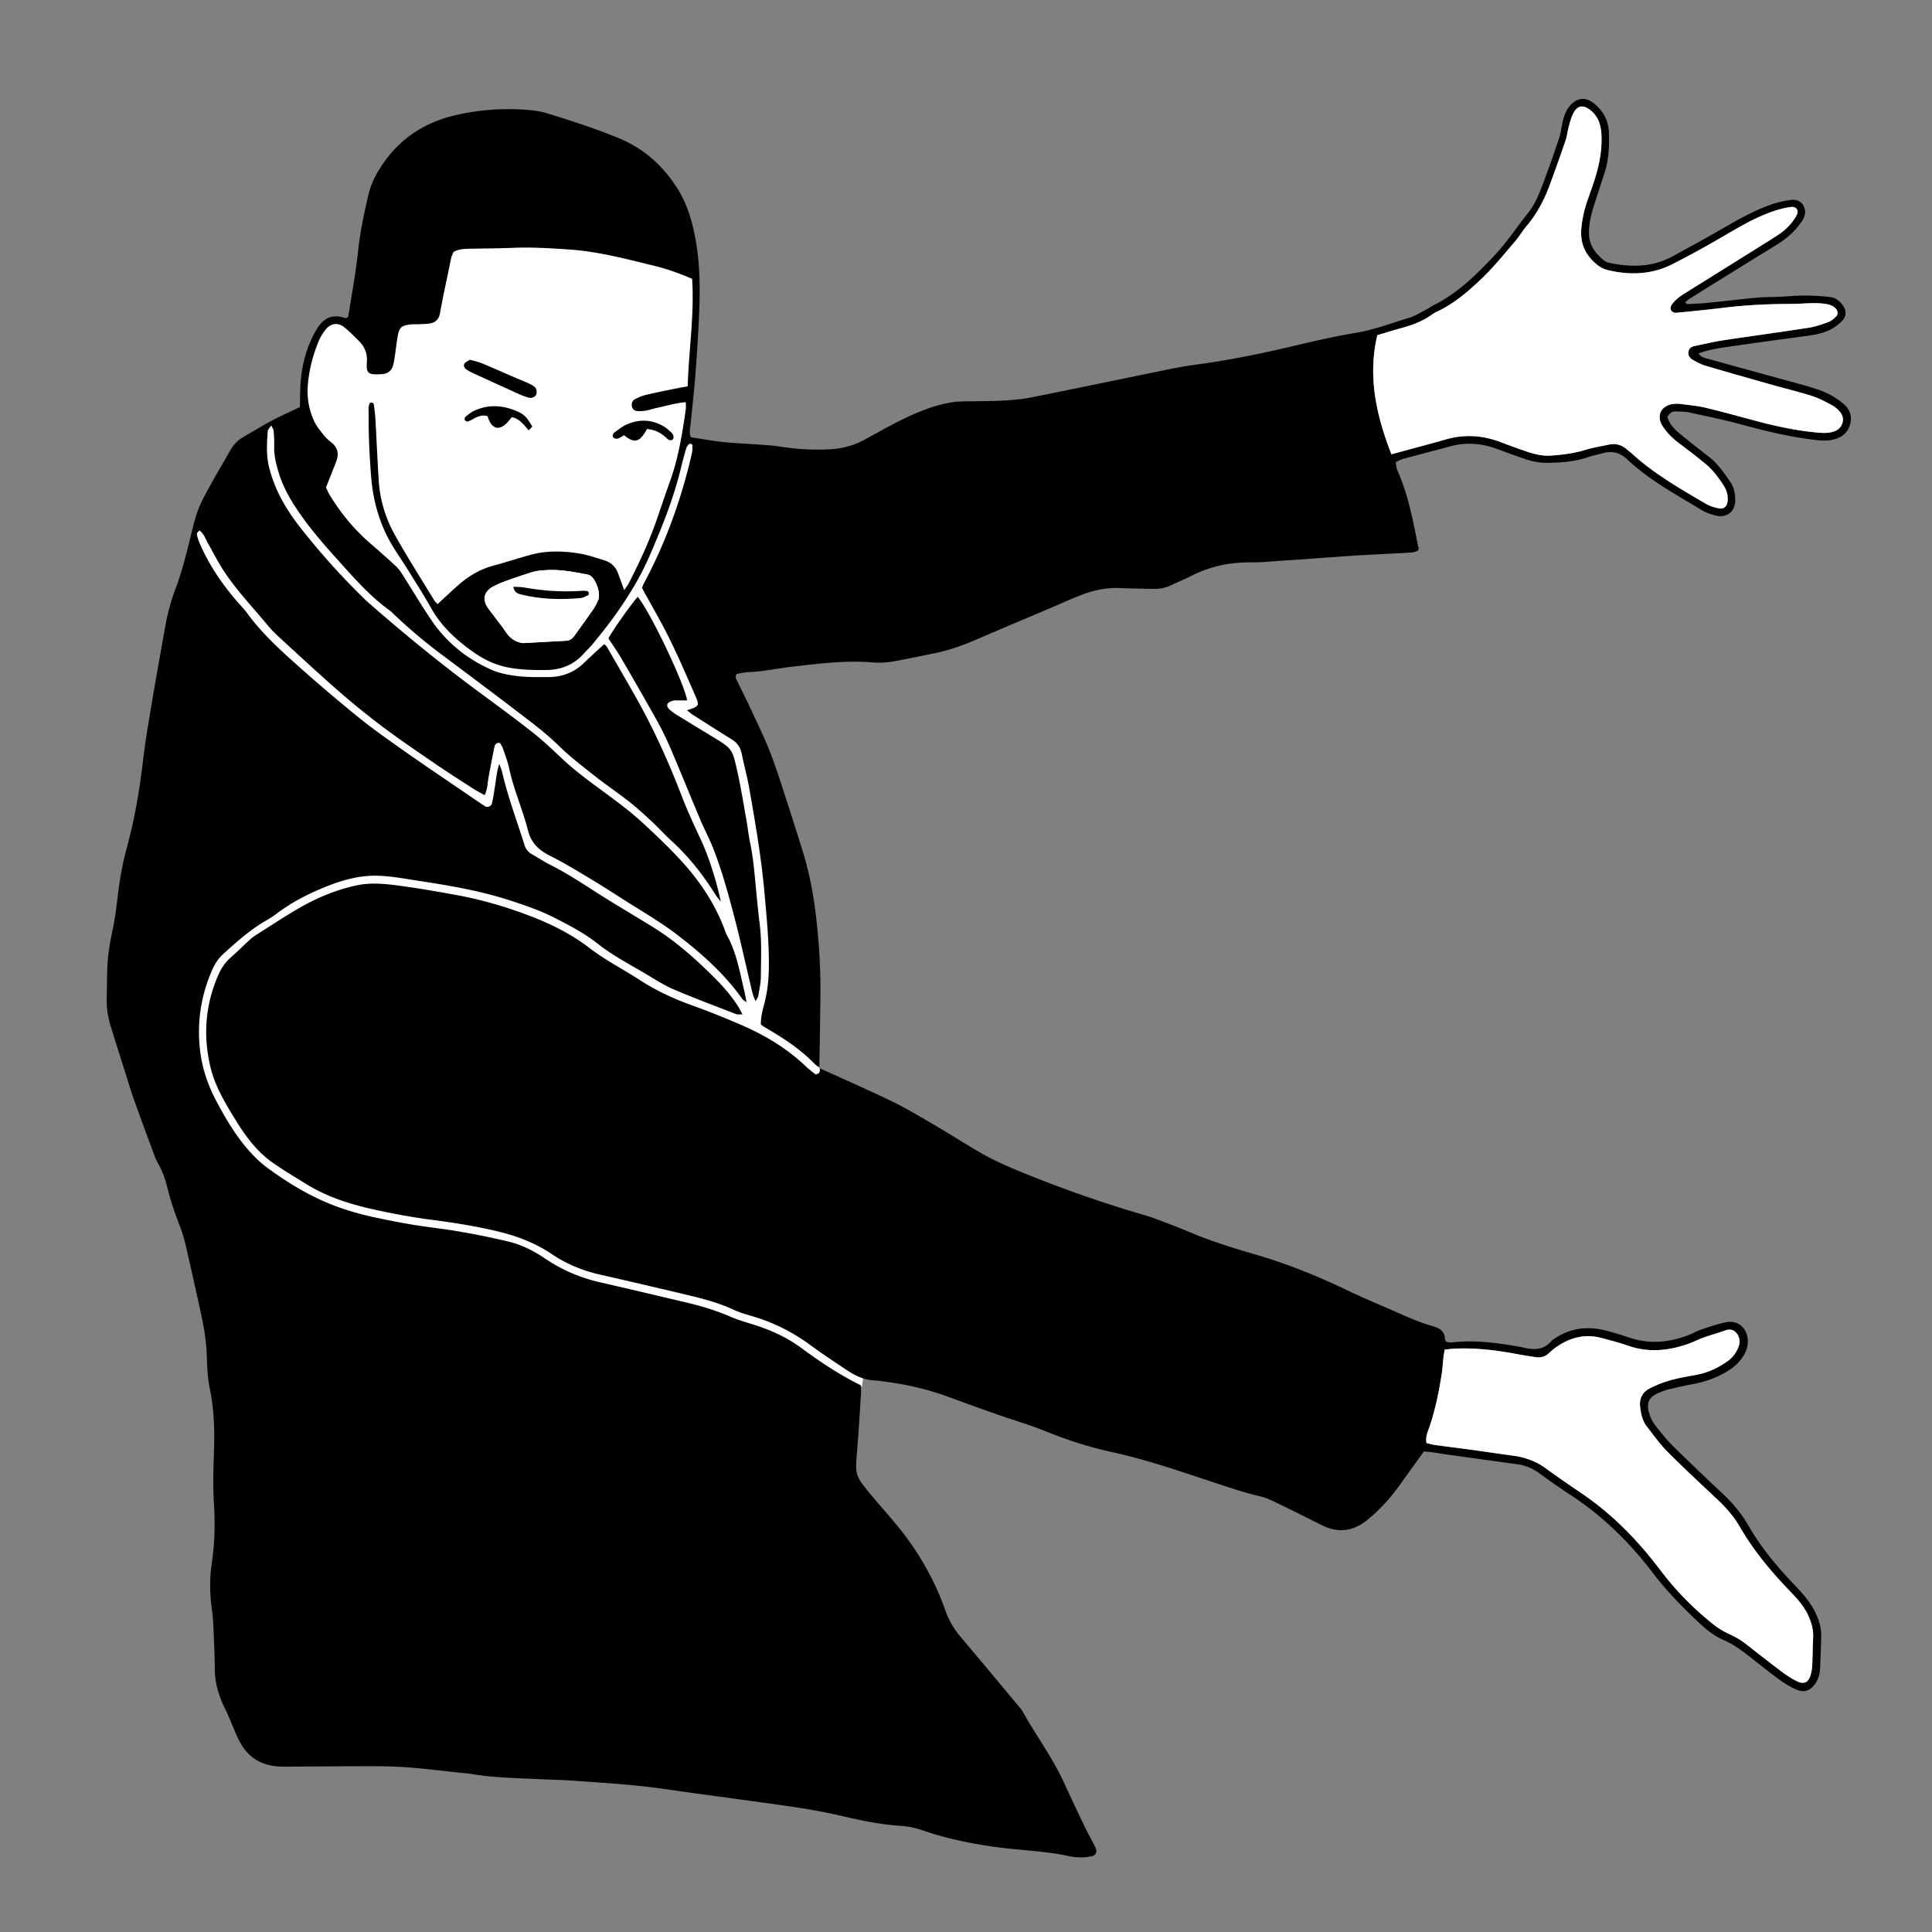
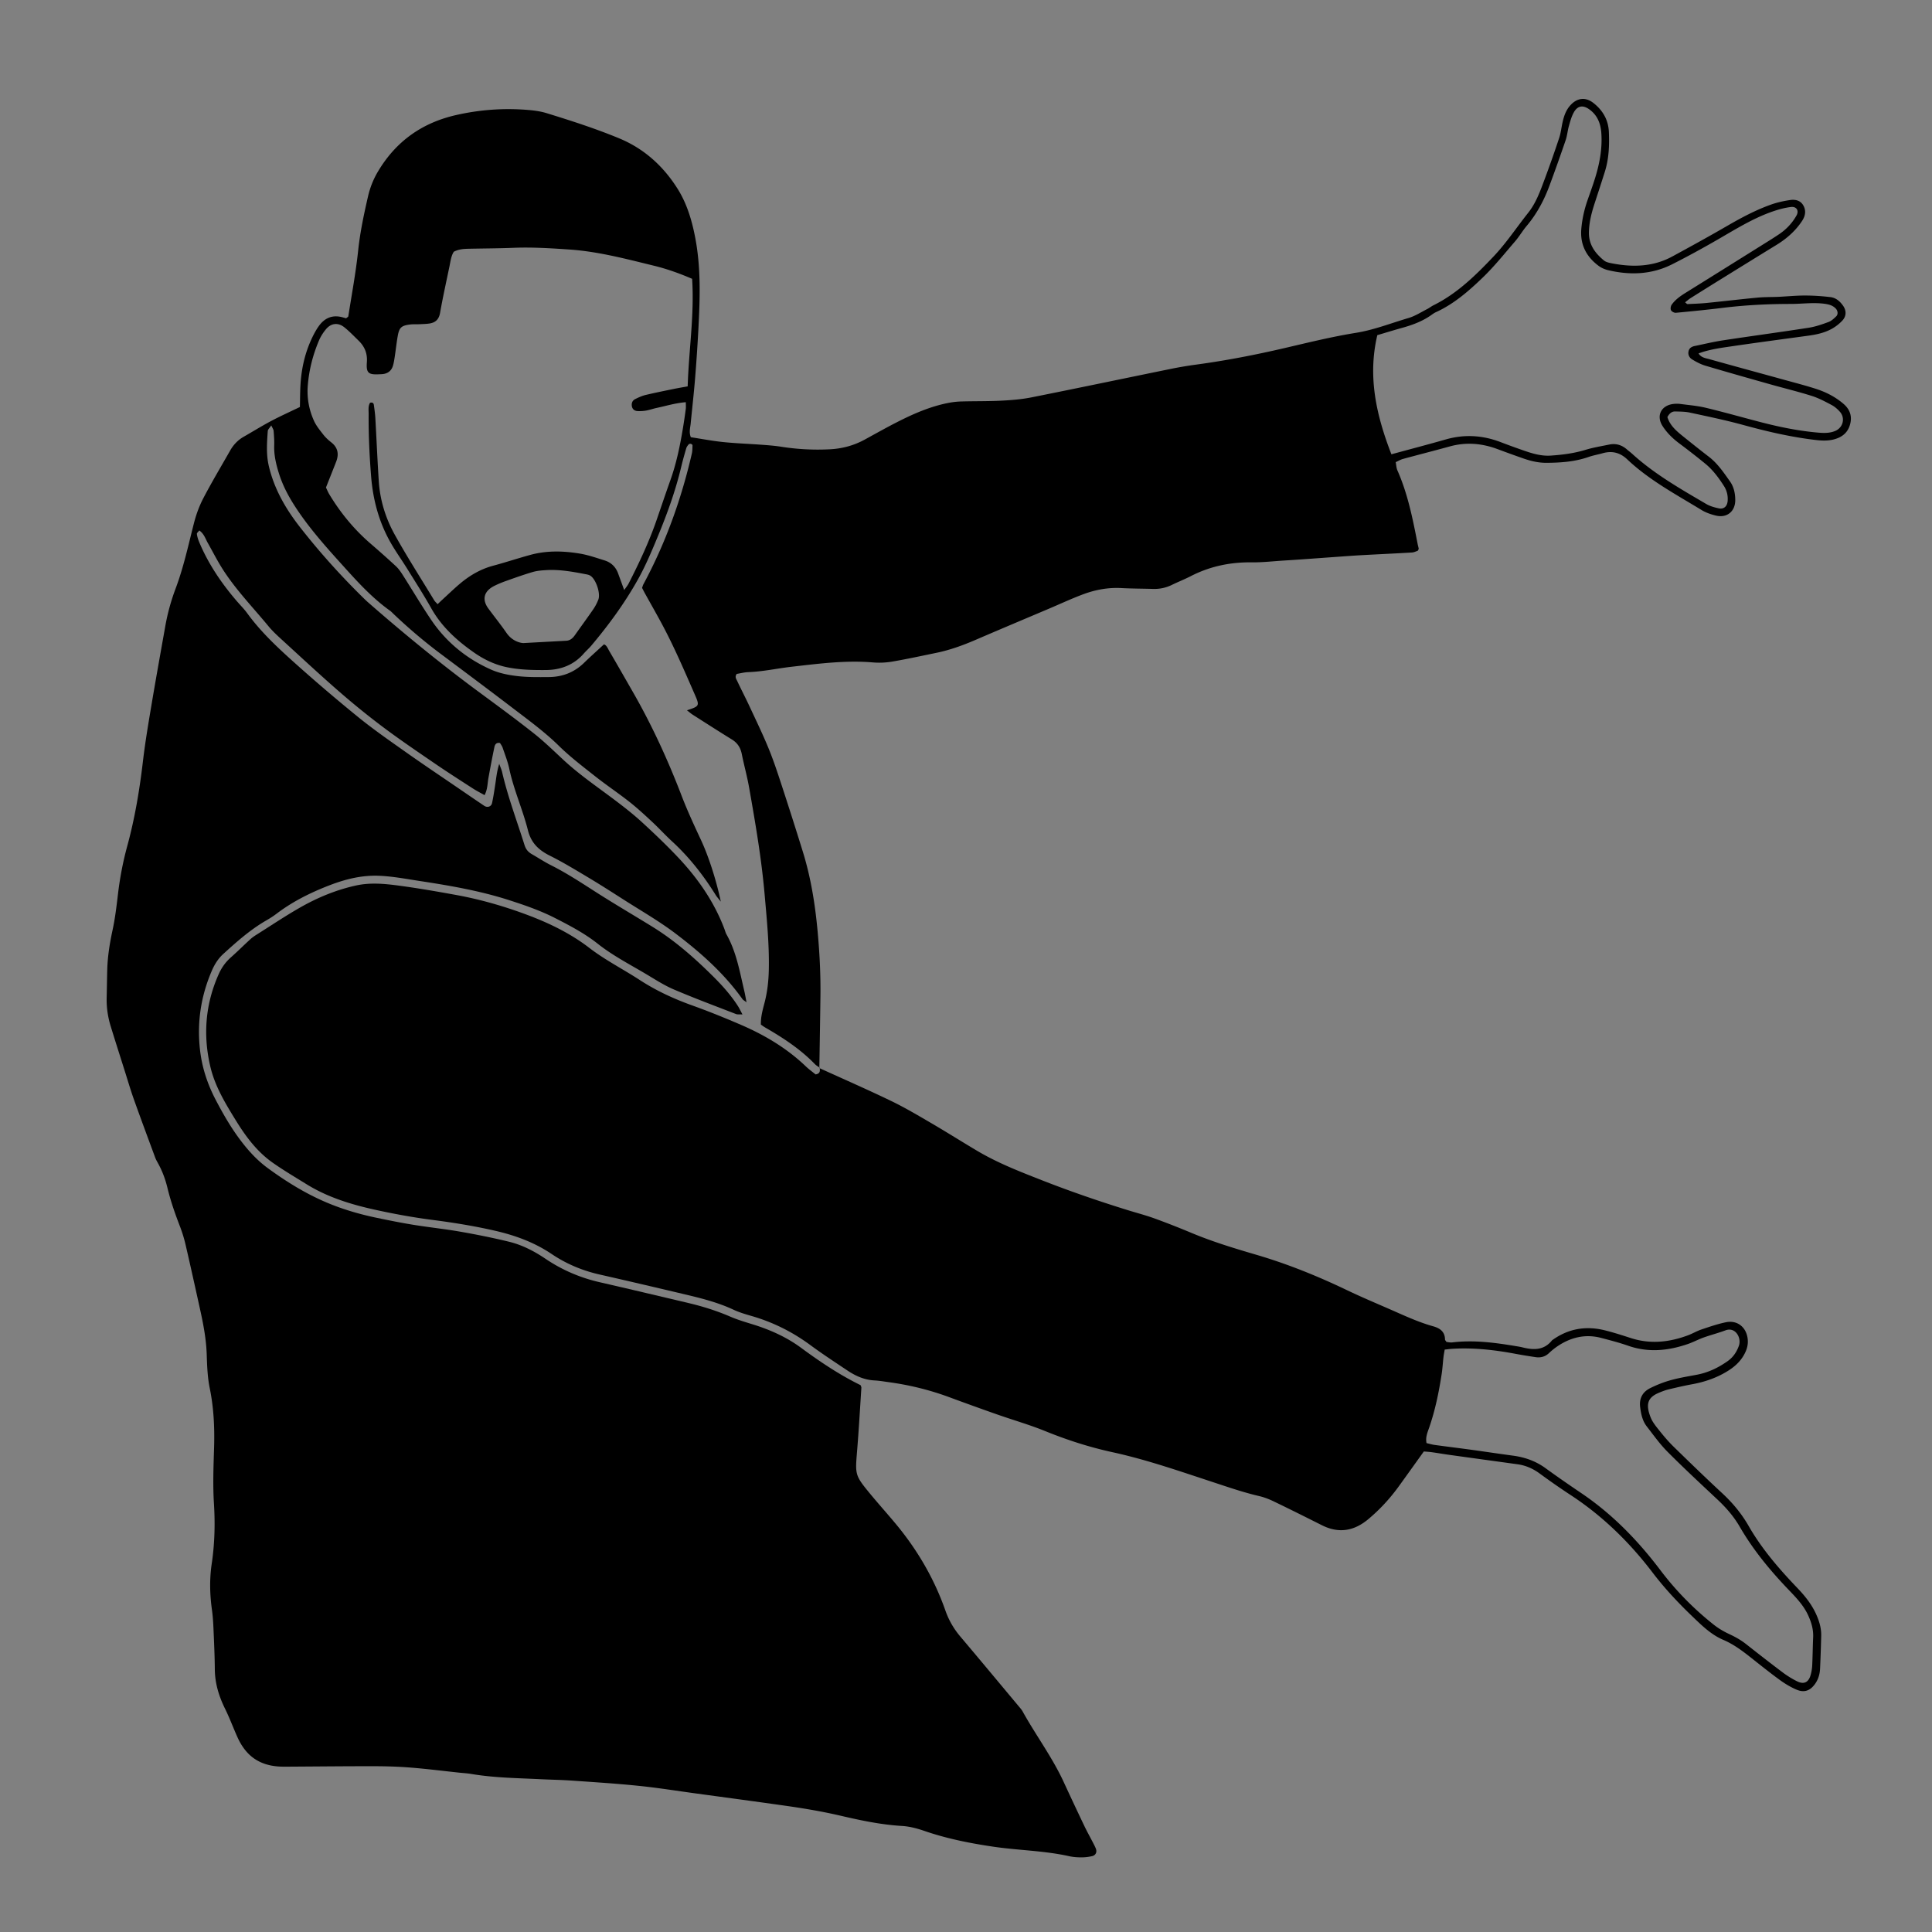
<svg xmlns="http://www.w3.org/2000/svg" viewBox="0 0 3000 3000" width="3000" height="3000">
  <rect x="0" y="0" width="3000" height="3000" fill="#808080" stroke="none" />
  <g transform="translate(165.6 153.6) rotate(0.0 1354.2 1365.6) scale(1.24 1.239)">
    <svg width="2184.254" height="2203.796" viewBox="0 0 2184.254 2203.796">
-       <path d="m191.362 419.409 21.17-14.304 37.191-19.995s-7.846-50.874 11.443-81.278c19.289-30.405 18.881-33.758 52.067-20.598s81.82-62.366 81.82-62.366l53.317-58.933h218.35l70.404 63.566s-6.056 169.344-10.446 197.059l7.22 5.614 39.994 79.963-13.865 203.233s74.445 150.969 74.445 189.677 49.594 267.325 49.594 267.325l8.285 45.352.964 1.534 4.157 16.079 49.779 372.105-2.463 16.803-785.263-216.007-92.967-273.412 43.813-545.767-.2-46.988 22.066-14.579z" fill="#fff" />
      <path d="M892.945 1214.149c-2.024-1.485-4.31-2.716-6.03-4.494-18.214-18.822-39.849-32.969-62.354-45.954-1.726-.996-3.316-2.228-5.288-3.566-.285-9.347 2.15-18.181 4.45-26.893 3.661-13.869 5.192-27.849 5.485-42.174.646-31.583-2.512-62.855-5.268-94.259-3.962-45.14-11.613-89.643-19.476-134.152-2.47-13.978-6.336-27.704-9.11-41.636-1.593-8.001-5.391-13.902-12.373-18.218-16.418-10.147-32.661-20.578-48.928-30.967-2.399-1.532-4.545-3.458-7.353-5.621 15.855-5.152 15.995-5.619 9.778-19.843-13.014-29.771-25.791-59.655-41.156-88.324-6.953-12.973-14.268-25.752-21.396-38.632-1.222-2.209-2.327-4.482-3.433-6.623.621-1.707.97-3.214 1.677-4.529 27.834-51.779 47.483-106.593 60.648-163.795.776-3.371.733-6.952.81-10.441.013-.594-1.224-1.548-2.024-1.735-.844-.198-2.237.007-2.721.591-1.254 1.511-2.561 3.205-3.098 5.044-2.277 7.792-4.472 15.618-6.352 23.514-7.201 30.239-17.794 59.318-29.681 87.972-7.396 17.828-14.828 35.577-24.269 52.52-16.651 29.882-36.701 57.267-58.661 83.35-2.938 3.489-6.436 6.503-9.445 9.938-12.59 14.369-28.95 20.417-47.468 20.544-16.201.111-32.369-.201-48.484-3.496-15.373-3.143-29.061-9.833-41.451-18.488-21.325-14.896-40.462-32.241-53.527-55.492-9.446-16.811-19.895-33.063-30.06-49.462-6.685-10.785-14.107-21.134-20.415-32.127-14.91-25.981-22.457-54.117-24.816-84.006-2.041-25.861-3.255-51.702-3.049-77.622.039-4.887-.906-10.02 1.782-14.277 3.116-.821 4.443.553 4.745 2.757.757 5.525 1.547 11.066 1.863 16.627 1.497 26.364 2.59 52.753 4.313 79.101 1.548 23.676 8.509 46.173 19.894 66.689 15.518 27.964 32.817 54.94 49.414 82.302.987 1.626 2.512 2.926 4.317 4.983 2.296-2.188 4.015-3.879 5.791-5.51 7.108-6.527 14.064-13.232 21.39-19.504 12.474-10.68 26.293-18.898 42.384-23.211 15.673-4.202 31.093-9.341 46.748-13.611 20.44-5.575 41.251-5.007 61.872-1.573 10.454 1.741 20.628 5.343 30.809 8.489 8.23 2.543 14.001 8.049 17.019 16.236 2.393 6.491 4.754 12.994 7.66 20.945 2.311-3.34 4.228-5.541 5.517-8.063 13.179-25.791 25.492-51.97 34.975-79.391 5.809-16.798 11.448-33.656 17.417-50.397 7.532-21.125 11.994-42.965 15.653-65.004 1.329-8.001 2.495-16.032 3.56-24.073.32-2.415.05-4.909.05-8.488-13.13 1.043-24.606 4.666-36.272 7.131-4.467.944-8.81 2.512-13.295 3.328-3.463.631-7.068.804-10.594.688-4.269-.14-6.851-2.583-7.418-6.266-.613-3.978.815-7.163 4.358-8.876 4.099-1.981 8.323-3.974 12.717-5.025 11.84-2.831 23.79-5.21 35.716-7.673 5.387-1.112 10.82-1.997 17.124-3.147 1.38-45.342 8.505-89.6 5.558-134.797-15.728-6.762-31.453-12.417-47.644-16.365-35.028-8.541-69.94-17.892-106.144-20.357-23.305-1.587-46.6-3.064-70.001-2.128-18.277.731-36.581.781-54.872 1.158-6.607.136-13.217.324-19.785 3.768-3.405 5.364-4.096 11.981-5.421 18.368-4.021 19.384-8.33 38.721-11.752 58.212-1.497 8.529-6.088 12.423-13.958 13.458-4.014.528-8.091.613-12.143.796-4.055.183-8.169-.134-12.165.424-10.302 1.437-12.879 3.86-14.747 14.285-1.522 8.494-2.403 17.101-3.699 25.637-.609 4.012-1.192 8.081-2.385 11.939-1.804 5.835-6.011 9.265-12.127 10.14-1.504.215-3.039.21-4.561.292-13.853.75-16.915-1.378-15.891-15.108.841-11.281-2.913-19.792-10.567-27.228-5.825-5.659-11.453-11.6-17.791-16.631-7.784-6.178-16.516-5.131-22.888 2.562-3.521 4.251-6.629 9.113-8.772 14.186-7.551 17.872-12.321 36.437-13.945 55.913-1.305 15.659 1.377 30.453 7.667 44.505 2.841 6.347 7.488 11.973 11.819 17.534 2.783 3.572 6.238 6.743 9.821 9.545 8.512 6.657 9.878 14.891 6.139 24.471-4.053 10.385-8.188 20.738-12.703 32.157 1.115 2.307 2.39 5.578 4.176 8.541 14.004 23.228 31.009 43.949 51.576 61.723 10.759 9.297 21.413 18.725 31.833 28.397 3.271 3.037 5.929 6.867 8.35 10.665 12.011 18.844 23.359 38.13 35.863 56.637 18.935 28.025 44.45 48.768 75.26 62.388 10.031 4.434 21.379 6.682 32.355 7.977 13.061 1.542 26.373 1.337 39.572 1.244 16.904-.119 31.778-5.732 44.095-17.729 7.966-7.76 16.283-15.16 25.008-23.245 3.452 1.042 4.81 5.175 6.728 8.446 10.021 17.088 19.817 34.309 29.665 51.498 23.79 41.522 43.655 84.854 60.77 129.539 7.256 18.944 15.826 37.412 24.41 55.811 8.145 17.456 18.306 46.509 24.797 77.158-3.024-3.877-4.939-5.921-6.39-8.254-15.372-24.714-33.114-47.46-54.615-67.22-8.6-7.904-16.47-16.6-25.021-24.56-9.288-8.646-18.629-17.303-28.584-25.147-13.954-10.995-28.775-20.891-42.713-31.905-15.535-12.276-31.394-24.362-45.48-38.194-17.52-17.205-37.151-31.57-56.508-46.357-30.28-23.133-60.809-45.941-91.312-68.781-20.774-15.556-40.514-32.312-59.284-50.223-1.47-1.403-2.861-2.935-4.503-4.106-20.845-14.876-38.252-33.549-55.221-52.352-23.109-25.608-46.455-51.172-65.048-80.516-7.933-12.52-14.538-25.571-18.918-39.779-3.464-11.238-6.101-22.507-5.696-34.398.207-6.073-.246-12.187-.734-18.255-.142-1.767-1.435-3.441-2.954-6.847-2.125 3.322-4.24 5.133-4.377 7.082-1.028 14.666-2.112 29.264 1.331 43.929 6.779 28.877 21.219 53.763 39.191 76.743 24.435 31.244 50.914 60.718 79.234 88.514 1.813 1.78 3.626 3.566 5.536 5.239 45.109 39.522 91.469 77.492 139.752 113.101 22.898 16.888 45.852 33.73 68.156 51.383 13.114 10.379 25.123 22.177 37.415 33.569 20.187 18.708 42.934 34.094 64.803 50.633 11.329 8.567 22.559 17.371 33.012 26.963 15.346 14.081 30.454 28.492 44.769 43.61 24.996 26.396 45.576 55.856 58.559 90.149.9 2.376 1.495 4.922 2.73 7.108 12.437 22.018 16.49 46.655 22.236 70.761.984 4.128 1.658 8.33 2.819 14.251-2.832-2.175-4.29-2.845-5.098-3.98-22.966-32.255-52.278-58.272-83.453-81.943-20.974-15.926-44.049-29.097-66.278-43.353-14.534-9.321-29.087-18.63-43.905-27.485-15.687-9.375-31.348-18.91-47.676-27.062-13.939-6.96-23.347-15.924-27.346-31.812-6.558-26.055-17.798-50.761-23.401-77.205-1.886-8.899-5.299-17.487-8.236-26.143-.779-2.297-2.379-4.316-3.328-5.983-5.004-.905-6.419 2.288-7.006 5.063-2.724 12.889-5.127 25.847-7.495 38.809-1.254 6.866-.971 14.072-4.841 21.472-5.154-2.929-10.075-5.421-14.682-8.398-15.783-10.201-31.627-20.324-47.13-30.94-21.796-14.926-43.696-29.749-64.825-45.584-19.085-14.303-37.638-29.397-55.626-45.06-24.131-21.012-47.546-42.85-71.15-64.462-5.991-5.486-12.053-11.034-17.196-17.283-19.35-23.51-40.692-45.461-57.178-71.225-6.826-10.667-12.528-22.052-18.787-33.084-2.959-5.217-4.564-11.346-10.615-15.693-1.163 1.568-3.226 3.11-3.066 4.37.434 3.434 1.512 6.873 2.855 10.093 11.453 27.479 27.957 51.764 47.277 74.244 4.303 5.007 9.045 9.688 12.907 15.011 15.933 21.956 35.448 40.609 55.407 58.617 27.151 24.497 54.98 48.296 83.348 71.374 19.279 15.684 39.787 29.892 60.098 44.262 21.974 15.546 44.354 30.52 66.567 45.728 10.468 7.167 20.93 14.342 31.458 21.42 3.826 2.572 8.715 1.063 9.705-3.423 1.745-7.911 2.896-15.959 4.129-23.975 1.206-7.845 1.88-15.791 4.88-25.21 1.633 4.575 2.922 7.302 3.582 10.173 7.183 31.243 18.553 61.189 28.12 91.694 1.678 5.349 4.647 8.751 9.247 11.373 7.946 4.529 15.588 9.643 23.745 13.74 20.035 10.063 38.645 22.397 57.481 34.452 23.097 14.782 46.819 28.585 70.135 43.03 28.244 17.499 52.939 39.374 76.376 62.75 11.178 11.149 21.601 22.942 30.165 36.259 1.875 2.915 3.336 6.097 5.761 10.589-3.692-.203-6.175.241-8.183-.538-26.036-10.101-52.222-19.868-77.895-30.832-12.058-5.15-23.237-12.452-34.565-19.197-20.499-12.206-41.842-23.174-60.603-38.043-16.478-13.06-34.862-22.678-53.412-32.171-18.156-9.292-37.287-15.9-56.661-22.18-36.898-11.96-74.85-18.486-113.032-24.321-16.562-2.531-32.963-5.679-49.799-6.478-21.85-1.037-42.396 3.982-62.416 11.668-23.781 9.13-46.527 20.351-66.938 35.882-4.032 3.068-8.352 5.809-12.747 8.339-19.968 11.499-37.035 26.686-53.951 42.082-6.525 5.938-11.011 13.278-14.445 21.283-13.712 31.963-18.652 65.078-14.566 99.794 2.601 22.103 9.498 42.536 19.702 62.035 8.958 17.118 18.564 33.854 30.156 49.387 10.086 13.516 21.283 25.909 34.954 35.916 24.271 17.765 49.818 33.465 77.722 44.761 18.804 7.612 38.377 13.246 58.279 17.409 15.401 3.221 30.842 6.329 46.369 8.849 19.537 3.171 39.264 5.206 58.752 8.628 20.496 3.599 40.948 7.681 61.154 12.631 16.379 4.012 31.393 11.806 45.348 21.248 20.88 14.128 43.526 23.832 68.086 29.46 37.125 8.507 74.176 17.34 111.241 26.106 17.821 4.214 35.213 9.687 52.079 16.959 8.826 3.805 18.109 6.625 27.322 9.446 22.037 6.746 42.918 16.008 61.47 29.699 23.747 17.526 48.157 33.892 74.489 46.783.415 1.296 1.041 2.274.98 3.208-1.755 26.853-3.262 53.727-5.477 80.543-2.319 28.07-2.341 29.497 15.506 51.249 10.633 12.959 21.863 25.426 32.597 38.304 27.257 32.701 48.483 68.94 62.589 109.148 4.285 12.214 10.514 22.94 18.836 32.781 24.271 28.704 48.284 57.625 72.375 86.481 1.952 2.338 4.076 4.629 5.536 7.265 16.488 29.763 36.998 57.18 51.316 88.21a4921.996 4921.996 0 0 0 25.891 55.157c3.276 6.874 7.011 13.529 10.496 20.304 1.393 2.708 2.867 5.398 3.97 8.227 1.681 4.312-.221 8.378-4.819 9.403-4.418.985-9.029 1.532-13.551 1.511-5.057-.024-10.223-.396-15.146-1.493-31.357-6.992-63.54-7.25-95.168-11.929-29.177-4.316-58.074-10.063-86.022-19.716-9.201-3.178-18.53-5.657-28.172-6.234-25.984-1.555-51.371-6.906-76.546-12.781-22.802-5.321-45.78-9.19-68.887-12.483-37.698-5.373-75.445-10.405-113.175-15.556-23.64-3.228-47.223-7.026-70.946-9.452-27.784-2.841-55.681-4.611-83.549-6.562-13.166-.922-26.381-1.11-39.568-1.761-28.909-1.427-57.903-1.707-86.559-6.567-5-.848-10.1-1.104-15.153-1.643-20.202-2.155-40.371-4.71-60.615-6.338-15.172-1.221-30.439-1.697-45.665-1.722-36.084-.06-72.168.352-108.252.555-3.557.02-7.121.048-10.67-.153-17.583-.998-32.638-7.336-43.547-21.61-3.342-4.373-6.212-9.246-8.501-14.255-5.483-12.001-9.988-24.467-15.817-36.287-7.765-15.746-12.802-31.917-12.954-49.648-.148-17.271-.97-34.54-1.713-51.801-.327-7.596-.832-15.219-1.884-22.741-2.693-19.254-3.135-38.635-.299-57.733 3.756-25.296 4.386-50.407 2.774-75.926-1.438-22.762-.56-45.717.171-68.559.816-25.498-.301-50.653-5.44-75.784-2.828-13.831-3.281-28.244-3.772-42.431-.655-18.921-4.138-37.33-8.193-55.691-6.02-27.264-12.009-54.536-18.316-81.734-1.828-7.883-4.266-15.692-7.18-23.243-6.045-15.663-11.539-31.477-15.482-47.806-2.638-10.926-6.518-21.364-12.008-31.194-1.237-2.215-2.48-4.468-3.355-6.838-8.957-24.282-18-48.535-26.673-72.918-4.251-11.952-7.801-24.155-11.628-36.257-5.815-18.391-11.691-36.763-17.354-55.201-3.602-11.729-5.393-23.76-5.082-36.076.295-11.685.405-23.374.734-35.058.473-16.812 3.145-33.279 6.694-49.74 3.202-14.851 4.975-30.042 6.77-45.155 2.401-20.212 6.181-40.121 11.532-59.739 9.51-34.86 15.448-70.343 19.659-106.211 2.721-23.178 6.605-46.234 10.465-69.262 5.625-33.555 11.647-67.044 17.6-100.543 2.849-16.033 7.162-31.639 12.902-46.935 10.009-26.672 15.952-54.521 22.989-82.062 2.739-10.721 6.635-21.412 11.752-31.204 10.582-20.249 22.314-39.897 33.619-59.766 4.099-7.204 9.62-13.028 16.889-17.178 11.468-6.548 22.691-13.547 34.349-19.731 11.621-6.164 23.649-11.56 36.026-17.548.25-9.555.167-19.668.853-29.729 1.359-19.93 5.869-39.159 14.528-57.25 2.403-5.02 5.098-9.992 8.334-14.501 7.196-10.025 16.869-14.289 29.223-11.06 1.876.49 3.737 1.036 4.942 1.371 1.387-1.228 2.633-1.782 2.747-2.512 4.294-27.585 9.466-55.082 12.381-82.817 2.403-22.859 7.177-45.08 12.279-67.363 2.531-11.053 6.603-21.346 12.315-30.993 22.413-37.859 55.08-61.31 98.139-71.068 30.057-6.812 60.243-8.928 90.816-6.295 7.551.65 15.238 1.74 22.451 3.964 30.568 9.427 60.995 19.23 90.628 31.469 31.812 13.139 55.935 35.405 73.662 63.818 11.472 18.387 17.74 39.573 21.856 61.334 6.876 36.352 5.944 72.809 4.089 109.363a2231.105 2231.105 0 0 1-4.292 65.378c-1.542 19.217-3.735 38.382-5.603 57.573-.527 5.416-2.336 10.877.182 17.199 13.486 2.063 26.904 4.655 40.446 6.048 16.162 1.663 32.437 2.211 48.65 3.416 8.098.602 16.225 1.219 24.237 2.481 20.17 3.176 40.422 4.215 60.789 3.175 15.451-.789 30.047-4.727 43.669-12.168 13.377-7.307 26.65-14.819 40.222-21.747 20.39-10.409 41.315-19.596 63.935-24.101 5.442-1.084 11.034-1.761 16.577-1.918 16.761-.475 33.555-.161 50.293-1.011 12.644-.642 25.407-1.662 37.795-4.132 58.272-11.617 116.422-23.848 174.644-35.72a479.637 479.637 0 0 1 31.535-5.326c37.274-5.041 74.19-12.217 110.757-20.737 29.677-6.915 59.247-14.244 89.328-19.082 22.735-3.657 44.012-12.159 65.897-18.596 8.149-2.397 15.582-7.277 23.271-11.163 2.712-1.371 5.109-3.367 7.829-4.717 29.683-14.732 52.776-37.421 75.249-61.122 16.169-17.053 28.983-36.622 43.508-54.893 9.9-12.454 15.167-27.546 20.669-42.295a1457.847 1457.847 0 0 0 18.165-51.698c2.059-6.226 2.705-12.91 4.144-19.352 1.789-8.002 4.395-15.625 10.198-21.803 8.441-8.986 18.76-10.067 28.493-2.416 11.769 9.251 18.711 21.212 19.327 36.461.679 16.824.044 33.525-5.061 49.743-4.116 13.075-8.375 26.105-12.634 39.134-3.959 12.112-7.163 24.331-7.29 37.221-.149 15.158 7.931 25.852 18.841 34.819 2.558 2.102 6.454 2.904 9.877 3.573 26.096 5.095 51.678 4.444 75.654-8.569 23.209-12.597 46.343-25.349 69.189-38.588 17.63-10.216 35.542-19.774 54.755-26.561 7.588-2.681 15.617-4.411 23.591-5.608 6.152-.924 12.555.293 16.202 6.167 4.184 6.739 3.024 13.63-1.23 20.07-8.279 12.532-19.255 22.173-31.986 29.988-21.65 13.29-43.253 26.657-64.85 40.032a6875.475 6875.475 0 0 0-42.671 26.624c-2.377 1.496-4.488 3.413-6.965 5.324 1.61 1.205 2.334 2.213 3.01 2.182 8.106-.375 16.231-.64 24.299-1.445 21.223-2.118 42.405-4.665 63.638-6.671 8.583-.811 17.261-.573 25.889-.967 11.156-.509 22.306-1.654 33.457-1.633 10.624.019 21.299.74 31.85 2.003 6.825.817 11.988 5.374 15.862 10.982 4.082 5.908 4.049 12.88-.907 18.251a54.162 54.162 0 0 1-12.971 10.265c-8.934 5.047-18.889 7.32-29.028 8.712-32.194 4.419-64.415 8.662-96.563 13.396-13.962 2.056-28.064 3.875-41.703 8.964 3.399 5.365 8.822 5.848 13.516 7.165 31.782 8.92 63.644 17.554 95.464 26.342 12.728 3.515 25.529 6.827 38.086 10.882 12.638 4.082 24.414 10.103 34.567 18.862 8.598 7.418 11.24 16.644 7.611 27.463-2.39 7.125-7.146 12.108-14.095 15.1-9.23 3.974-18.757 3.791-28.47 2.65-30.858-3.624-60.961-10.635-90.896-18.862-22.001-6.047-44.411-10.649-66.728-15.482-5.881-1.273-12.087-1.215-18.155-1.394-4.521-.133-7.456 2.611-9.869 7.015 3.183 10.558 11.258 17.45 19.543 24.113 10.69 8.596 21.39 17.185 32.274 25.531 11.102 8.512 18.735 19.954 26.634 31.119 4.804 6.791 6.482 14.913 6.532 23.169.086 14.181-10.251 22.813-24.01 19.591-6.343-1.485-12.831-3.734-18.354-7.108-32.042-19.574-65.388-37.332-92.948-63.426-9.013-8.534-19.007-10.966-30.745-7.656-5.862 1.653-11.922 2.698-17.656 4.698-17.071 5.957-34.721 7.199-52.581 7.321-9.808.067-19.179-2.063-28.336-5.233-11.038-3.821-22.02-7.813-32.96-11.908-19.599-7.337-39.432-9.038-59.803-3.423-19.577 5.395-39.258 10.409-58.852 15.742-2.853.777-5.476 2.401-8.964 3.976.715 3.652.772 7.258 2.117 10.294 13.072 29.508 19.224 60.888 25.354 92.285.388 1.989.975 3.94 1.35 5.93.077.408-.382.916-1.122 2.53-1.924.598-4.622 2.038-7.397 2.203-20.79 1.238-41.598 2.171-62.394 3.312-10.126.556-20.24 1.33-30.357 2.047-15.198 1.077-30.393 2.205-45.592 3.282-7.092.502-14.186.959-21.282 1.396-13.687.843-27.386 2.476-41.063 2.309-26.971-.329-52.395 5.008-76.4 17.376-7.669 3.951-15.745 7.103-23.504 10.889-7.485 3.653-15.285 5.289-23.583 5.038-13.207-.4-26.435-.352-39.623-1.062-16.557-.892-32.492 2.046-47.809 7.752-14.258 5.312-28.084 11.782-42.104 17.737-30.857 13.107-61.77 26.084-92.551 39.368-15.906 6.864-32.09 12.763-49.072 16.273-18.394 3.803-36.761 7.8-55.266 10.978-7.939 1.364-16.271 1.753-24.297 1.074-34.213-2.899-68.002 1.546-101.797 5.413-18.136 2.075-36.032 6.092-54.374 6.755-5 .181-9.959 1.511-14.401 2.227-2.86 3.721-.557 6.449.594 8.919 4.924 10.57 10.345 20.91 15.268 31.481 8.142 17.48 16.551 34.863 23.883 52.684 6.174 15.007 11.269 30.482 16.319 45.921 9.156 27.991 18.119 56.049 26.803 84.191 9.769 31.662 15.047 64.174 18.173 97.138 2.641 27.861 4.088 55.736 3.745 83.704-.367 29.985-.904 59.968-1.367 89.951l.463-.458zm715.91-768.772c24.037-6.549 46.117-12.326 68.053-18.606 23.362-6.689 46.154-5.298 68.717 3.347a938.023 938.023 0 0 0 30.067 10.937c10.585 3.647 21.281 6.731 32.738 5.954 14.73-.999 29.227-2.864 43.458-7.203 9.671-2.949 19.756-4.567 29.688-6.622 8.558-1.771 16.039.568 22.514 6.386 1.886 1.695 4.006 3.133 5.876 4.845 27.955 25.586 60.672 44.19 93.074 63.207 4.7 2.758 10.298 4.326 15.687 5.48 6.415 1.374 10.621-2.449 11.174-9.133.563-6.809-.991-13.162-4.655-18.896-6.586-10.306-13.846-20.141-23.365-27.931a921.594 921.594 0 0 0-32.422-25.307c-8.248-6.155-15.492-13.215-21.036-21.824-8.267-12.839-1.889-25.836 13.453-27.718a36.361 36.361 0 0 1 9.117.043c10.553 1.4 21.26 2.269 31.569 4.751 22.689 5.462 45.157 11.839 67.742 17.741 24.096 6.296 48.431 11.307 73.304 13.414 7.168.607 14.243.716 21.002-2.127 9.748-4.099 12.863-16.026 5.952-23.931-2.953-3.378-6.574-6.527-10.51-8.617-8.042-4.271-16.22-8.645-24.848-11.374-16.924-5.353-34.223-9.512-51.317-14.344-27.358-7.733-54.722-15.453-81.971-23.557-5.74-1.707-11.241-4.639-16.386-7.773-3.518-2.143-5.634-5.89-4.534-10.485.965-4.03 4.089-5.627 7.728-6.38 11.921-2.466 23.787-5.335 35.808-7.163 35.631-5.419 71.36-10.196 106.971-15.735 8.435-1.312 16.705-4.227 24.757-7.201 3.61-1.333 6.792-4.327 9.626-7.118 2.585-2.546 2-6.975-.561-9.676-3.686-3.887-8.284-5.202-13.556-5.95-14.24-2.021-28.392.121-42.578.123-28.467.004-56.849 1.4-85.133 4.874-19.633 2.411-39.322 4.392-59.018 6.22-2.002.186-5.189-1.507-6.075-3.23-.895-1.74-.373-5.14.855-6.874 4.456-6.296 10.663-10.728 17.198-14.791 32.778-20.381 65.488-40.87 98.208-61.346 6.457-4.041 12.936-8.058 19.247-12.318 8.975-6.059 16.261-13.833 21.601-23.239 3.486-6.14.167-11.661-6.96-10.784-7.45.916-14.881 2.903-22.01 5.331-24.696 8.412-46.681 22.208-69.116 35.169-18.894 10.914-38.048 21.436-57.517 31.281-25.597 12.944-52.681 13.924-80.193 7.41-4.292-1.016-8.7-2.974-12.21-5.617-15.216-11.462-23.051-26.521-21.416-46.033 1.025-12.235 3.659-24.059 7.656-35.624 3.151-9.117 6.491-18.175 9.369-27.378 5.794-18.524 9.394-37.386 8.063-56.955-.833-12.244-4.873-22.75-15.281-30.088-7.762-5.472-14.435-4.532-19.143 3.841-2.926 5.204-4.517 11.24-6.174 17.054-1.664 5.841-2.109 12.061-4.06 17.784-6.551 19.217-13.333 38.361-20.41 57.39-6.767 18.193-15.816 35.144-28.417 50.118-5.219 6.203-9.334 13.342-14.617 19.482-13.237 15.384-25.971 31.358-40.546 45.392-17.514 16.864-35.97 32.992-58.543 43.275-1.835.836-3.547 1.999-5.191 3.185-11.309 8.156-24.108 12.872-37.409 16.556-10.21 2.828-20.333 5.972-30.74 9.047-12.345 52.327-1.074 100.992 17.645 149.312zM521.701 681.98c21.396-1.166 37.591-2.056 53.786-2.927 5.064-.272 8.253-3.263 11.002-7.169 7.591-10.782 15.421-21.399 22.882-32.269 2.558-3.726 4.696-7.858 6.334-12.073 3.076-7.915-3.057-25.766-10.037-30.039-1.256-.769-2.767-1.259-4.225-1.54-16.938-3.259-33.9-6.513-51.276-5.408-5.536.352-11.22.767-16.495 2.315-11.174 3.28-22.165 7.208-33.146 11.109-5.245 1.864-10.456 3.962-15.404 6.497-12.846 6.582-15.375 17.036-7.034 28.325 7.531 10.193 15.48 20.092 22.683 30.509 6.466 9.351 15.614 12.327 20.929 12.668z" />
      <path d="M892.482 1214.607c30.023 13.69 60.276 26.902 89.98 41.252 17.347 8.38 33.978 18.3 50.637 28.032 19.294 11.272 38.172 23.255 57.399 34.645 25.45 15.077 52.915 25.761 80.356 36.53 35.464 13.917 71.444 26.316 107.821 37.59 11.149 3.456 22.483 6.393 33.442 10.367 15.741 5.709 31.329 11.884 46.781 18.338 26.301 10.987 53.498 19.223 80.791 27.228 39.066 11.46 76.649 26.685 113.345 44.271 17.393 8.335 35.178 15.86 52.864 23.571 18.135 7.907 36.036 16.43 55.186 21.779 8.457 2.362 14.745 6.66 14.888 16.567.012.861.987 1.707 1.818 3.05 2.152.205 4.697.904 7.119.608 27.084-3.313 53.739.288 80.351 4.735 2.505.418 5.029.79 7.486 1.413 13.959 3.535 27.155 3.975 37.256-8.788 20.196-14.755 42.545-18.471 66.533-12.42 10.822 2.73 21.487 6.14 32.11 9.591 24.335 7.906 48.123 5.308 71.592-3.436 5.7-2.124 11.008-5.342 16.758-7.279 10.072-3.393 20.201-6.88 30.573-9.056 13.967-2.93 25.1 5.513 27.27 19.644.862 5.614.14 11.065-2.117 16.398-4.325 10.22-11.575 17.76-20.706 23.747-14.247 9.34-29.924 14.819-46.608 17.884-9.974 1.833-19.868 4.142-29.732 6.51-3.923.942-7.738 2.452-11.482 3.994-13.869 5.714-17.536 13.779-10.737 30.994 2.546 6.445 7.404 12.114 11.82 17.649 5.378 6.74 11.047 13.327 17.211 19.344 19.987 19.512 40.02 38.989 60.505 57.974 13.161 12.198 24.3 25.624 33.274 41.274 16.519 28.81 38.156 53.799 61.033 77.713 9.538 9.97 18.027 20.569 23.694 33.356 3.777 8.523 6.29 17.185 6.066 26.488a1886.508 1886.508 0 0 1-1.422 41.125c-.307 6.678-2.081 13.014-5.951 18.63-6.197 8.994-13.68 11.927-23.69 7.614-7.386-3.183-14.466-7.456-20.978-12.209-12.711-9.277-24.978-19.167-37.335-28.921-10.374-8.188-20.872-15.914-33.245-21.193-15.674-6.687-27.688-18.79-39.757-30.392-17.57-16.89-34.068-34.641-48.952-54.177-28.769-37.762-62.457-70.758-102.444-96.93-13.172-8.621-26.082-17.671-38.779-26.981-8.42-6.174-17.503-10.176-27.786-11.594-28.641-3.95-57.285-7.879-85.922-11.865-7.042-.98-14.049-2.217-21.091-3.203-3.439-.481-6.921-.657-10.266-.96-10.7 14.92-20.979 29.356-31.367 43.713-11.067 15.297-23.749 29.092-38.27 41.213-17.767 14.83-36.872 18.122-57.935 7.544-19.96-10.024-39.932-20.027-60.046-29.734-5.899-2.847-12.142-5.332-18.5-6.808-19.835-4.606-38.994-11.271-58.298-17.615-41.483-13.633-82.8-28.103-125.503-37.402-28.933-6.3-56.716-15.275-84.081-26.389-19.717-8.008-40.292-13.888-60.399-20.957a3963.24 3963.24 0 0 1-60.168-21.713c-24.388-9.019-49.464-15.163-75.206-18.669-6.037-.822-12.07-1.904-18.138-2.209-12.652-.638-23.654-5.604-33.897-12.45-15.622-10.441-31.359-20.755-46.478-31.896-22.346-16.466-46.644-28.635-73.281-36.34-7.792-2.254-15.678-4.579-22.996-7.996-19.028-8.886-39.174-14.05-59.434-18.862-36.057-8.565-72.142-17.021-108.282-25.233-21.573-4.901-41.593-13.325-59.873-25.645-21.822-14.708-45.725-23.412-71.364-29.284-25.824-5.915-51.923-10.116-78.02-13.483-24.242-3.127-48.174-7.528-71.908-12.754-29.762-6.554-58.953-15.488-85.244-31.699-14.256-8.79-28.685-17.366-42.404-26.944-19.502-13.615-33.614-32.328-45.965-52.329-13.354-21.623-26.707-43.379-32.578-68.505-9.306-39.827-6.15-78.654 10.679-116.139 3.578-7.97 8.556-14.868 15.178-20.724 8.36-7.394 16.242-15.325 24.494-22.845 2.607-2.375 5.645-4.322 8.644-6.215 17.608-11.114 34.93-22.734 52.986-33.069 22.088-12.643 45.443-22.38 70.526-27.879 17.814-3.905 35.492-2.239 53.054.094 24.135 3.207 48.155 7.396 72.115 11.763 30.538 5.567 60.366 14.162 89.363 25.037 27.596 10.35 54.139 23.267 77.698 41.401 19.797 15.239 42.085 26.506 62.911 40.077 20.579 13.411 42.506 23.568 65.569 31.85 21.008 7.544 41.748 15.938 62.232 24.819 29.521 12.799 56.842 29.24 80.28 51.645 3.987 3.812 8.52 7.053 12.23 10.091 6.293-1.078 5.44-4.889 5.178-8.417.001-.009-.461.45-.461.45zm760.366 470.024c3.512.801 6.857 1.829 10.278 2.299 15.07 2.071 30.173 3.904 45.243 5.97 17.596 2.412 35.158 5.082 52.761 7.441 14.866 1.992 28.48 6.778 40.742 15.715 14.777 10.771 29.847 21.153 44.992 31.404 38.731 26.215 70.796 59.326 98.804 96.403 19.441 25.736 41.762 48.46 66.943 68.42 5.894 4.671 12.603 8.552 19.429 11.744 7.423 3.471 14.416 7.363 20.855 12.431 15.168 11.938 30.361 23.85 45.791 35.445 5.651 4.247 11.757 8.055 18.084 11.198 8.703 4.324 14.472 1.447 17.098-8.019a55.125 55.125 0 0 0 1.946-12.012c.557-11.669.634-23.361 1.169-35.031.456-9.951-2.304-19.031-6.415-27.914-5.888-12.725-15.562-22.548-25.005-32.435-22.888-23.962-43.838-49.417-60.453-78.146-7.488-12.948-17.005-23.913-27.815-34.065-21.099-19.814-42.326-39.519-62.726-60.039-9.599-9.656-17.578-20.96-25.967-31.769-5.453-7.026-7.156-15.505-8.256-24.206-1.4-11.074 3.168-19.055 12.647-23.766 8.13-4.04 16.718-7.464 25.456-9.895 10.729-2.985 21.798-4.795 32.768-6.856 14.266-2.681 26.981-8.78 38.719-17.085 6.86-4.853 11.352-11.499 14.108-19.405 3.365-9.655-4.276-23.889-16.915-19.14-8.989 3.378-18.348 5.763-27.395 9.001-6.682 2.391-12.997 5.825-19.703 8.129-24.629 8.463-49.418 10.995-74.683 2.145-11.002-3.854-22.349-6.774-33.634-9.76-19.949-5.279-38.209-.879-55.008 10.486-3.773 2.553-7.335 5.496-10.66 8.615-4.872 4.57-10.534 5.904-16.887 4.923-8.031-1.239-16.07-2.466-24.054-3.975-26.544-5.016-53.23-8.114-80.302-6.427-2.908.181-5.802.603-9.216.968-.611 3.707-1.217 6.623-1.552 9.57-.804 7.065-1.18 14.19-2.264 21.209-3.492 22.611-8.046 44.968-15.517 66.69-2.074 6.031-4.964 12.251-3.408 19.738z" />
-       <path d="M726.916 753.816c-4.154 0-8.165-.04-12.173.017-2.027.029-4.193-.176-6.042.462-2.265.781-5.171 1.836-6.174 3.664-1.649 3.006.649 5.851 2.951 7.853 2.667 2.319 5.596 4.391 8.609 6.249 14.693 9.062 29.447 18.024 44.188 27.007 24.689 15.045 25.115 14.946 31.321 42.836 4.515 20.294 7.808 40.864 11.486 61.339 1.704 9.489 2.602 19.137 4.605 28.555 4.346 20.43 5.794 41.186 7.81 61.89 1.279 13.135 2.511 26.281 4.179 39.37 2.839 22.28 1.704 44.642 1.553 66.965-.055 8.053-1.9 16.112-3.198 24.125-.296 1.826-1.71 3.471-3.379 6.68-3-6.115-4.163-11.246-5.372-16.36-7.005-29.622-13.497-59.377-21.163-88.827-7.54-28.969-15.436-57.905-26.336-85.844-4.788-12.274-11.094-23.947-16.217-36.1-12.421-29.463-24.349-59.134-36.898-88.541-5.171-12.117-10.905-24.062-17.298-35.577-14.54-26.187-29.526-52.129-44.589-78.02-5.09-8.748-10.956-17.044-16.385-25.42 4.262-8.72 27.212-41.35 36.584-52.092 14.365 16.195 58.428 108.087 61.94 129.769zm-272.009-426.93c5.385 1.563 10.399 2.528 15.016 4.449 14.475 6.023 28.794 12.42 43.186 18.643 5.576 2.411 11.265 4.576 16.745 7.184 2.668 1.27 5.533 2.87 7.264 5.124 1.295 1.686 1.529 4.762 1.139 7.031-.57 3.311-3.508 4.83-6.653 5.3-1.415.211-3.015-.186-4.419-.647-3.363-1.103-6.751-2.207-9.968-3.664-19.822-8.976-39.608-18.034-59.383-27.114a53.502 53.502 0 0 1-6.638-3.651c-2.762-1.782-4.816-4.699-3.202-7.604 1.234-2.221 4.444-3.344 6.913-5.05zm73.614 88.496c-5.924-6.665-11.129-14.488-21.107-16.558-2.642 3.015-4.958 6.374-7.952 8.941-8.407 7.208-15.647 5.457-20.402-4.65-.837-1.778-1.379-3.695-2.032-5.479-6.198-1.893-11.32-.069-16.322 2.55-2.688 1.408-5.293 3.066-8.13 4.053-1.047.365-3.239-.508-3.838-1.478-.607-.981-.445-3.461.343-4.105 3.491-2.854 7.052-5.874 11.089-7.766 17.095-8.016 34.457-7.294 51.664-.294 4.177 1.699 8.533 3.761 11.764 6.774 3.579 3.338 6.057 7.896 8.81 12.057.892 1.349.597 1.544-3.887 5.955zm148.138-1.728c-9.095 17.005-15.717 18.334-28.756 7.839-2.338 1.331-4.77 3.174-7.512 4.101-1.558.526-4.21.178-5.333-.878-2.155-2.027-1.462-4.923.728-6.546 4.845-3.591 9.646-7.545 15.078-9.982 15.149-6.795 30.489-6.756 45.257 1.361 3.922 2.156 7.464 5.174 10.766 8.242 3.438 3.194 3.97 7.813 1.501 9.244-3.382 1.961-5.679-.443-7.834-2.495-6.434-6.127-13.91-9.916-23.897-10.887z" />
      <g fill="#fff">
-         <path d="M1608.855 445.377c-18.718-48.32-29.99-96.985-17.645-149.312 10.407-3.076 20.53-6.219 30.74-9.047 13.301-3.684 26.1-8.4 37.409-16.556 1.644-1.185 3.357-2.349 5.191-3.185 22.573-10.283 41.029-26.41 58.543-43.275 14.575-14.035 27.309-30.008 40.546-45.392 5.283-6.14 9.398-13.28 14.617-19.482 12.601-14.974 21.65-31.924 28.417-50.118 7.077-19.029 13.86-38.174 20.41-57.39 1.951-5.723 2.396-11.943 4.06-17.784 1.656-5.814 3.248-11.85 6.174-17.054 4.708-8.373 11.381-9.313 19.143-3.841 10.408 7.338 14.448 17.844 15.281 30.088 1.331 19.569-2.269 38.431-8.063 56.955-2.878 9.203-6.218 18.261-9.369 27.378-3.997 11.565-6.631 23.39-7.656 35.624-1.635 19.512 6.2 34.571 21.416 46.033 3.51 2.644 7.918 4.601 12.21 5.617 27.512 6.514 54.596 5.534 80.193-7.41 19.469-9.845 38.623-20.367 57.517-31.281 22.436-12.96 44.42-26.756 69.116-35.169 7.129-2.429 14.561-4.415 22.01-5.331 7.126-.877 10.445 4.645 6.96 10.784-5.341 9.406-12.626 17.18-21.601 23.239-6.312 4.26-12.79 8.277-19.247 12.318-32.719 20.475-65.43 40.965-98.208 61.346-6.535 4.063-12.742 8.495-17.198 14.791-1.227 1.734-1.75 5.134-.855 6.874.886 1.723 4.073 3.416 6.075 3.23 19.696-1.828 39.385-3.809 59.018-6.22 28.284-3.473 56.665-4.869 85.133-4.874 14.186-.002 28.338-2.144 42.578-.123 5.273.748 9.87 2.063 13.556 5.95 2.561 2.701 3.146 7.129.561 9.676-2.833 2.791-6.015 5.785-9.626 7.118-8.052 2.973-16.323 5.889-24.757 7.201-35.611 5.539-71.341 10.316-106.971 15.735-12.021 1.828-23.887 4.697-35.808 7.163-3.639.753-6.763 2.35-7.728 6.38-1.1 4.595 1.016 8.342 4.534 10.485 5.144 3.134 10.646 6.066 16.386 7.773 27.249 8.104 54.613 15.824 81.971 23.557 17.093 4.832 34.392 8.99 51.317 14.344 8.629 2.729 16.807 7.103 24.848 11.374 3.935 2.09 7.556 5.239 10.51 8.617 6.911 7.905 3.796 19.832-5.952 23.931-6.759 2.843-13.834 2.734-21.002 2.127-24.873-2.107-49.208-7.117-73.304-13.414-22.585-5.902-45.053-12.279-67.742-17.741-10.309-2.482-21.016-3.351-31.569-4.751a36.361 36.361 0 0 0-9.117-.043c-15.342 1.882-21.72 14.879-13.453 27.718 5.543 8.609 12.788 15.669 21.036 21.824a921.594 921.594 0 0 1 32.422 25.307c9.519 7.789 16.78 17.625 23.365 27.931 3.664 5.734 5.219 12.087 4.655 18.896-.553 6.684-4.759 10.507-11.174 9.133-5.389-1.154-10.988-2.722-15.687-5.48-32.402-19.017-65.119-37.621-93.074-63.207-1.87-1.712-3.99-3.149-5.876-4.845-6.475-5.819-13.956-8.158-22.514-6.386-9.932 2.056-20.018 3.674-29.688 6.622-14.231 4.339-28.727 6.204-43.458 7.203-11.457.777-22.153-2.307-32.738-5.954a940.452 940.452 0 0 1-30.067-10.937c-22.562-8.645-45.355-10.036-68.717-3.347-21.936 6.281-44.016 12.057-68.053 18.606zM521.701 681.98c-5.315-.342-14.462-3.317-20.929-12.668-7.203-10.417-15.152-20.316-22.683-30.509-8.341-11.289-5.812-21.743 7.034-28.325 4.948-2.535 10.158-4.634 15.404-6.497 10.981-3.901 21.972-7.829 33.146-11.109 5.275-1.549 10.96-1.963 16.495-2.315 17.376-1.105 34.338 2.149 51.276 5.408 1.458.281 2.969.771 4.225 1.54 6.98 4.273 13.113 22.124 10.037 30.039-1.638 4.215-3.776 8.346-6.334 12.073-7.461 10.87-15.291 21.487-22.882 32.269-2.75 3.905-5.939 6.896-11.002 7.169-16.195.871-32.389 1.761-53.786 2.927zm-12.408-70.573c1.329 7.7 6.007 8.726 10.311 9.793 24.337 6.031 49.052 6.51 73.863 4.358 3.323-.288 6.535-2.297 9.685-3.754.556-.257.862-1.781.716-2.621-.144-.828-.891-2.029-1.58-2.192-1.907-.45-3.941-.718-5.89-.577-24.853 1.809-49.5.328-74.002-4.185-3.887-.716-7.94-.525-13.103-.821zm1143.555 1073.224c-1.556-7.487 1.334-13.707 3.408-19.738 7.47-21.723 12.024-44.079 15.517-66.69 1.084-7.018 1.46-14.144 2.264-21.209.335-2.947.941-5.863 1.552-9.57 3.414-.365 6.308-.787 9.216-.968 27.072-1.687 53.758 1.41 80.302 6.427 7.983 1.509 16.022 2.736 24.054 3.975 6.354.98 12.015-.354 16.887-4.923 3.326-3.119 6.887-6.062 10.66-8.615 16.799-11.365 35.059-15.764 55.008-10.486 11.285 2.986 22.632 5.906 33.634 9.76 25.265 8.849 50.054 6.318 74.683-2.145 6.707-2.305 13.021-5.738 19.703-8.129 9.048-3.237 18.406-5.623 27.395-9.001 12.639-4.749 20.28 9.485 16.915 19.14-2.756 7.906-7.248 14.552-14.108 19.405-11.738 8.305-24.453 14.404-38.719 17.085-10.97 2.061-22.039 3.871-32.768 6.856-8.738 2.431-17.326 5.855-25.456 9.895-9.48 4.71-14.047 12.692-12.647 23.766 1.1 8.701 2.804 17.18 8.256 24.206 8.389 10.809 16.367 22.113 25.967 31.769 20.4 20.52 41.627 40.225 62.726 60.039 10.811 10.152 20.327 21.117 27.815 34.065 16.615 28.729 37.565 54.184 60.453 78.146 9.443 9.886 19.117 19.71 25.005 32.435 4.11 8.884 6.871 17.963 6.415 27.914-.535 11.67-.613 23.362-1.169 35.031a55.125 55.125 0 0 1-1.946 12.012c-2.626 9.466-8.395 12.343-17.098 8.019-6.328-3.143-12.433-6.951-18.084-11.198-15.429-11.595-30.623-23.507-45.791-35.445-6.44-5.068-13.433-8.96-20.855-12.431-6.826-3.193-13.535-7.073-19.429-11.744-25.181-19.959-47.502-42.684-66.943-68.42-28.008-37.077-60.073-70.188-98.804-96.403-15.146-10.251-30.215-20.633-44.992-31.404-12.262-8.937-25.875-13.722-40.742-15.715-17.603-2.36-35.164-5.03-52.761-7.441-15.071-2.065-30.173-3.899-45.243-5.97-3.422-.47-6.766-1.498-10.278-2.299z" />
-       </g>
-       <path d="M509.293 611.407c5.162.296 9.216.105 13.103.821 24.502 4.513 49.149 5.994 74.002 4.185 1.949-.142 3.983.126 5.89.577.689.163 1.436 1.364 1.58 2.192.146.84-.16 2.364-.716 2.621-3.15 1.457-6.361 3.466-9.685 3.754-24.811 2.152-49.526 1.674-73.863-4.358-4.305-1.067-8.982-2.093-10.311-9.793z" />
+         </g>
    </svg>
  </g>
</svg>